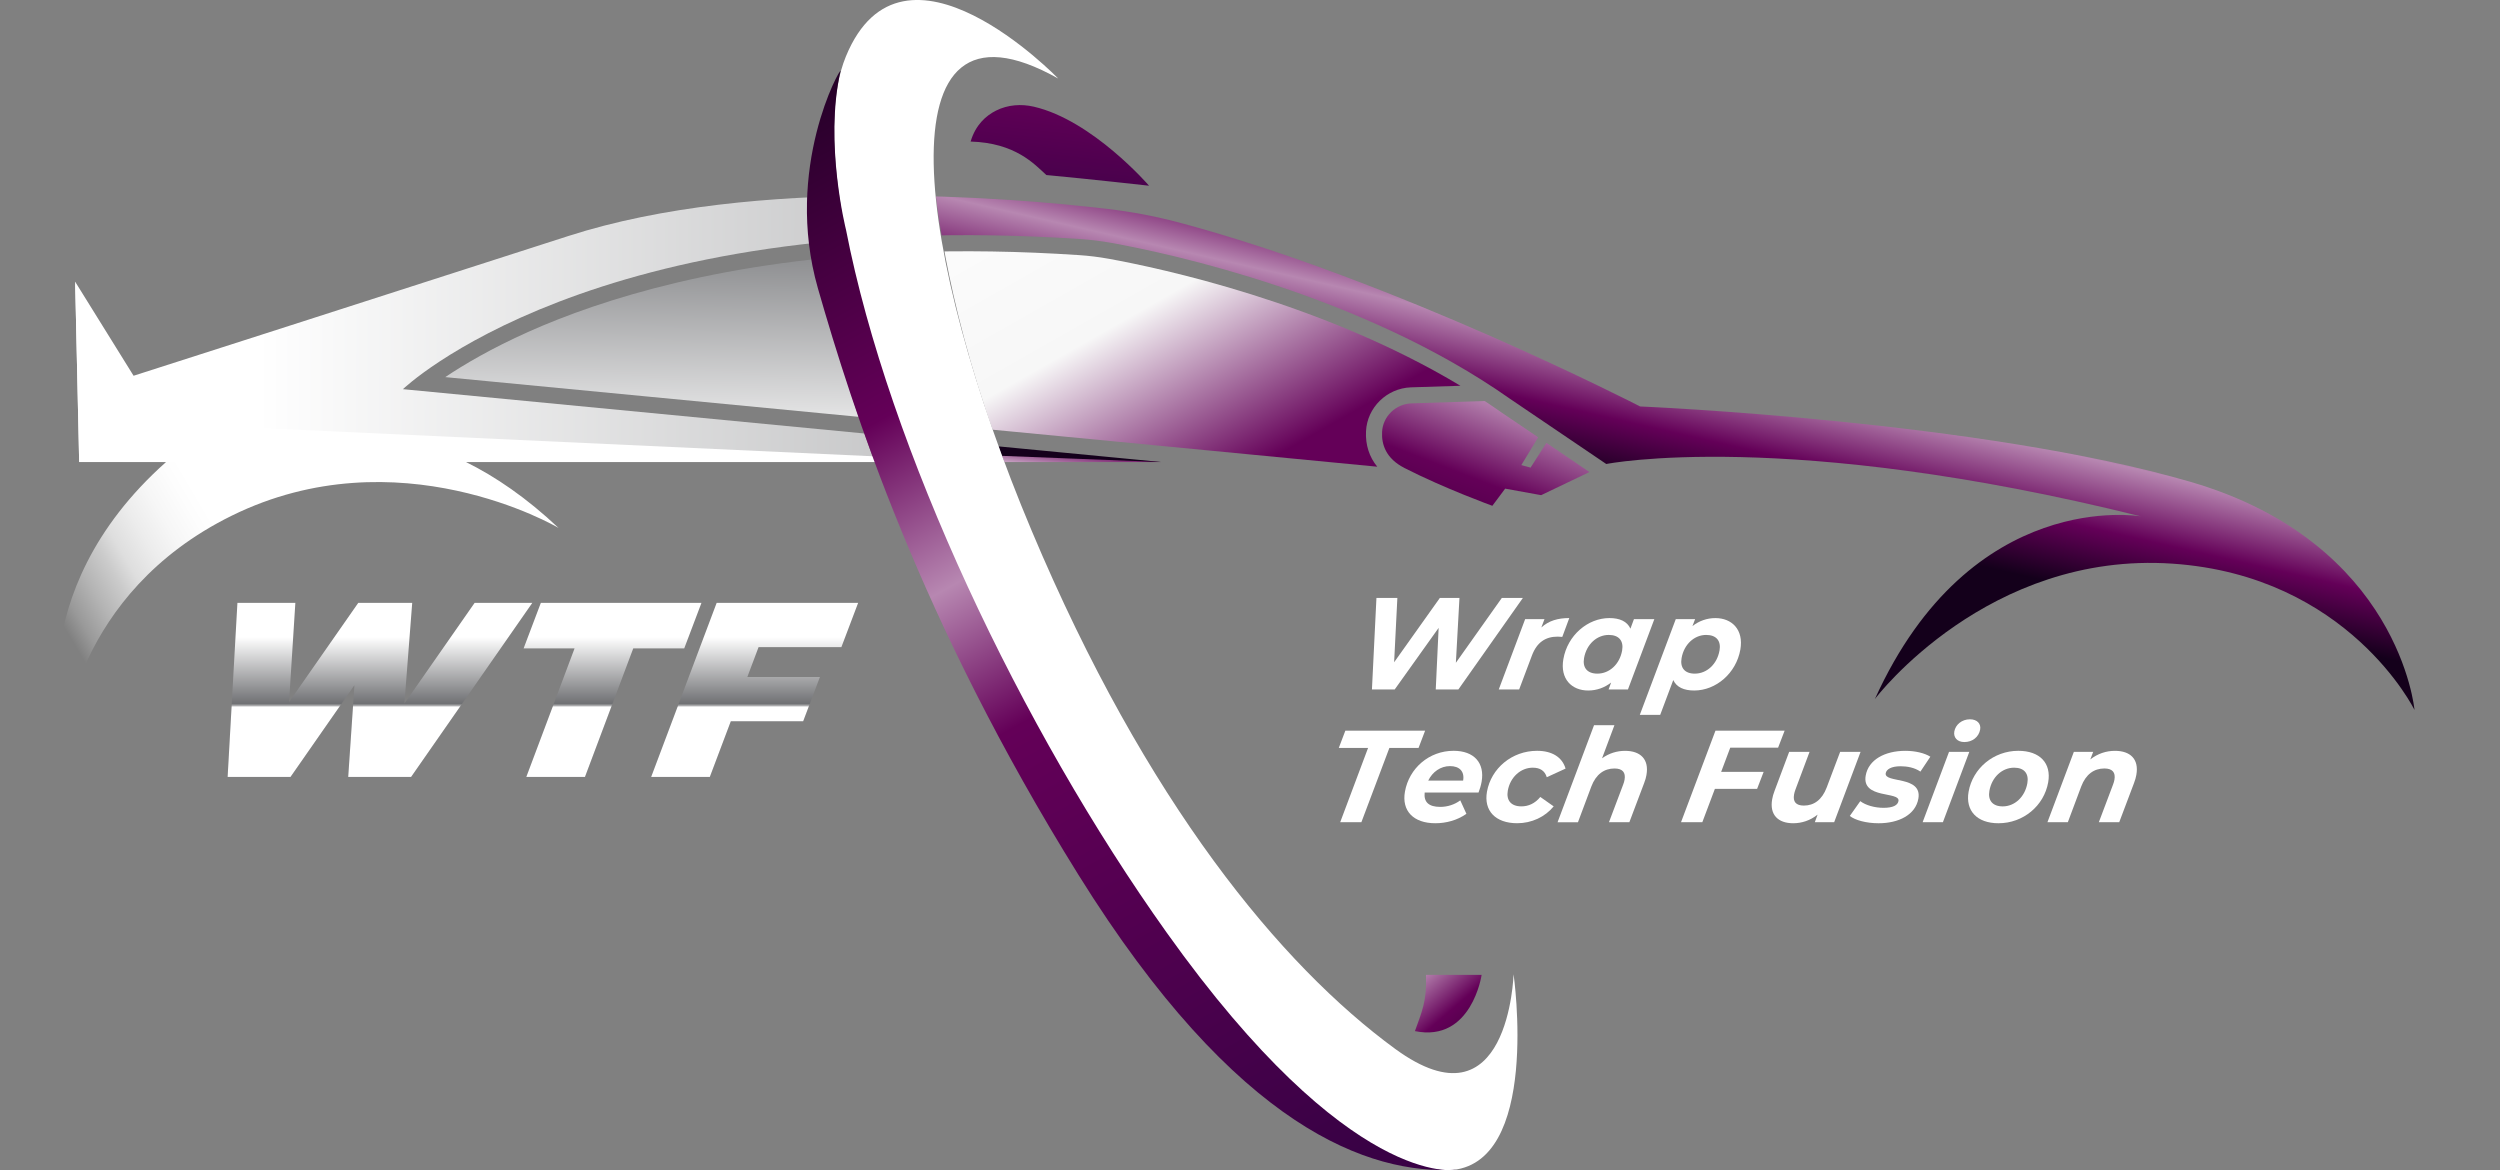
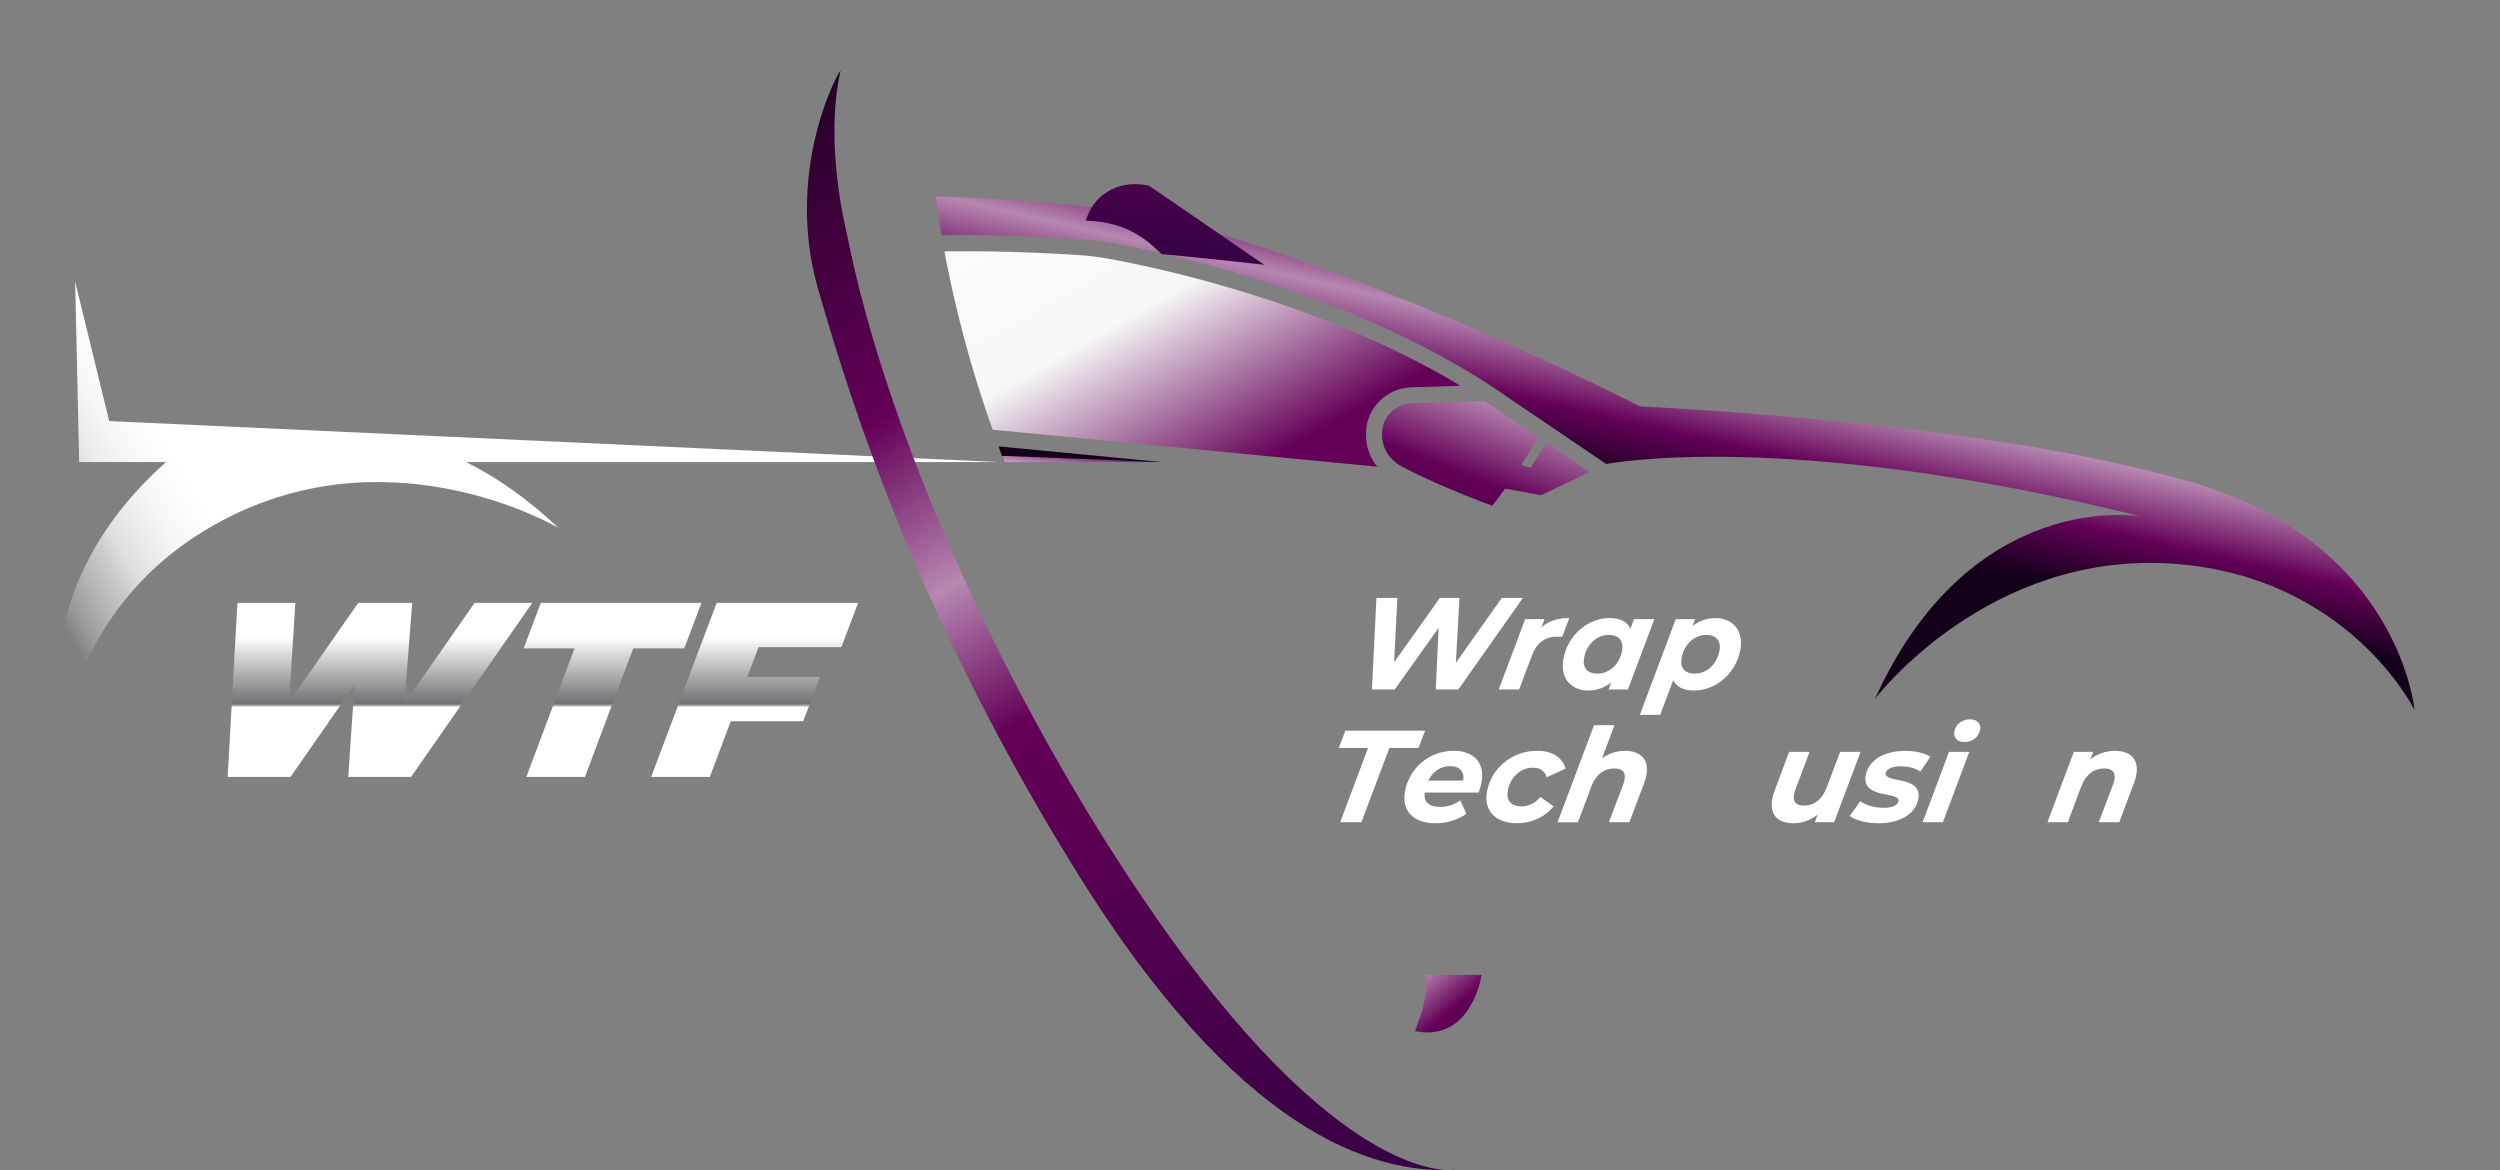
<svg xmlns="http://www.w3.org/2000/svg" xmlns:xlink="http://www.w3.org/1999/xlink" id="Layer_1" viewBox="0 0 1428.03 668.47">
  <rect x="0" y="0" width="1428.03" height="668.47" fill="#808080" stroke="none" />
  <defs>
    <style>.cls-1{fill:none;}.cls-2{fill:url(#New_Gradient_Swatch_copy);}.cls-3{fill:url(#linear-gradient);}.cls-4{clip-path:url(#clippath);}.cls-5{mask:url(#mask);}.cls-6{fill:#fff;}.cls-7{fill:url(#New_Gradient_Swatch_copy_2);}.cls-8{fill:url(#New_Gradient_Swatch_copy_4);}.cls-9{fill:url(#New_Gradient_Swatch_copy-3);}.cls-10{fill:url(#New_Gradient_Swatch_copy-2);}.cls-11{clip-path:url(#clippath-1);}.cls-12{fill:url(#linear-gradient-8);}.cls-13{fill:url(#linear-gradient-9);}.cls-14{fill:url(#linear-gradient-3);}.cls-15{fill:url(#linear-gradient-4);}.cls-16{fill:url(#linear-gradient-2);}.cls-17{fill:url(#linear-gradient-6);}.cls-18{fill:url(#linear-gradient-7);}.cls-19{fill:url(#linear-gradient-5);}.cls-20{fill:url(#linear-gradient-10);}.cls-21{fill:url(#New_Gradient_Swatch_copy_4-4);}.cls-22{fill:url(#New_Gradient_Swatch_copy_4-3);}.cls-23{fill:url(#New_Gradient_Swatch_copy_4-2);}</style>
    <linearGradient id="New_Gradient_Swatch_copy" x1="217.03" y1="363.88" x2="217.03" y2="403.06" gradientUnits="userSpaceOnUse">
      <stop offset="0" stop-color="#fff" />
      <stop offset=".99" stop-color="#6d6e71" />
    </linearGradient>
    <linearGradient id="New_Gradient_Swatch_copy-2" x1="349.89" y1="363.88" x2="349.89" y2="403.06" xlink:href="#New_Gradient_Swatch_copy" />
    <linearGradient id="New_Gradient_Swatch_copy-3" x1="431.05" y1="363.88" x2="431.05" y2="403.06" xlink:href="#New_Gradient_Swatch_copy" />
    <linearGradient id="linear-gradient" x1="316.37" y1="386.77" x2="316.37" y2="442.86" gradientUnits="userSpaceOnUse">
      <stop offset="0" stop-color="#6d6e71" />
      <stop offset="1" stop-color="#fff" />
    </linearGradient>
    <mask id="mask" x="106.62" y="344.37" width="419.49" height="115.51" maskUnits="userSpaceOnUse">
      <rect class="cls-3" x="106.62" y="403.03" width="419.49" height="56.85" />
    </mask>
    <linearGradient id="linear-gradient-2" x1="217.03" y1="363.88" x2="217.03" y2="403.06" xlink:href="#linear-gradient" />
    <linearGradient id="linear-gradient-3" x1="349.89" y1="363.88" x2="349.89" y2="403.06" xlink:href="#linear-gradient" />
    <linearGradient id="linear-gradient-4" x1="431.05" y1="363.88" x2="431.05" y2="403.06" xlink:href="#linear-gradient" />
    <clipPath id="clippath">
-       <path class="cls-1" d="m20,106.09h440.92s-2.64,45.68,39.64,160.5c-36.88,14.84-105.62,33.58-105.62,33.58L0,496.99l20-238.35V106.09Z" />
-     </clipPath>
+       </clipPath>
    <linearGradient id="linear-gradient-5" x1="853.7" y1="102.27" x2="860.89" y2="256.07" gradientTransform="translate(1394.12 -21.96) rotate(177.77) scale(1 -1)" xlink:href="#linear-gradient" />
    <linearGradient id="linear-gradient-6" x1="553.37" y1="245.37" x2="568.7" y2="323.47" gradientTransform="translate(1394.12 -21.96) rotate(177.77) scale(1 -1)" xlink:href="#linear-gradient" />
    <linearGradient id="New_Gradient_Swatch_copy_2" x1="246.38" y1="258.93" x2="1200.52" y2="257.09" gradientTransform="translate(1348.12) rotate(-180) scale(1 -1)" gradientUnits="userSpaceOnUse">
      <stop offset="0" stop-color="#6d6e71" />
      <stop offset="1" stop-color="#fff" />
    </linearGradient>
    <clipPath id="clippath-1">
      <path class="cls-1" d="m1032.78,127.46h-201.03l-262.79-21.37h-35.03s5.31,62.75,34.21,142.5c2.4,6.62,3.86,11.3,6.62,18.12,4.47,11.05,9.02,25.01,14.51,36.39,167.22,3.52,443.49,31.13,443.49,31.13l16.74,70.22h123.91l197.58,32.77,77.02-32.77-174.14-355.69-241.12,78.7Z" />
    </clipPath>
    <linearGradient id="linear-gradient-7" x1="474.53" y1="95.24" x2="607.66" y2="329.36" gradientUnits="userSpaceOnUse">
      <stop offset="0" stop-color="#fff" />
      <stop offset=".59" stop-color="#f7f7f7" />
      <stop offset="1" stop-color="#640058" />
    </linearGradient>
    <linearGradient id="New_Gradient_Swatch_copy_4" x1="922.5" y1="66.47" x2="804.6" y2="370.82" gradientUnits="userSpaceOnUse">
      <stop offset="0" stop-color="#390145" />
      <stop offset=".42" stop-color="#640058" />
      <stop offset=".54" stop-color="#b787b1" />
      <stop offset=".68" stop-color="#640058" />
      <stop offset="1" stop-color="#14001b" />
    </linearGradient>
    <linearGradient id="linear-gradient-8" x1="758.93" y1="73.78" x2="723.21" y2="230.06" gradientUnits="userSpaceOnUse">
      <stop offset="0" stop-color="#390145" />
      <stop offset="0" stop-color="#3e0047" />
      <stop offset=".05" stop-color="#4f004e" />
      <stop offset=".09" stop-color="#5b0054" />
      <stop offset=".15" stop-color="#620057" />
      <stop offset=".33" stop-color="#640058" />
      <stop offset=".54" stop-color="#b787b1" />
      <stop offset=".78" stop-color="#640058" />
      <stop offset="1" stop-color="#14001b" />
    </linearGradient>
    <linearGradient id="linear-gradient-9" x1="350.05" y1="239.56" x2="351.75" y2="224.53" gradientUnits="userSpaceOnUse">
      <stop offset="0" stop-color="#d0b1cc" />
      <stop offset=".82" stop-color="#640058" />
      <stop offset="1" stop-color="#14001b" />
    </linearGradient>
    <linearGradient id="linear-gradient-10" x1="453.22" y1="126.01" x2="20.66" y2="380.81" gradientUnits="userSpaceOnUse">
      <stop offset=".74" stop-color="#fff" />
      <stop offset=".76" stop-color="#fff" stop-opacity=".98" />
      <stop offset=".79" stop-color="#fff" stop-opacity=".93" />
      <stop offset=".82" stop-color="#fff" stop-opacity=".85" />
      <stop offset=".85" stop-color="#fff" stop-opacity=".74" />
      <stop offset=".87" stop-color="#fff" stop-opacity=".59" />
      <stop offset=".9" stop-color="#fff" stop-opacity=".41" />
      <stop offset=".93" stop-color="#fff" stop-opacity=".2" />
      <stop offset=".95" stop-color="#fff" stop-opacity="0" />
    </linearGradient>
    <linearGradient id="New_Gradient_Swatch_copy_4-2" x1="744.95" y1="477.38" x2="869.98" y2="622.5" xlink:href="#New_Gradient_Swatch_copy_4" />
    <linearGradient id="New_Gradient_Swatch_copy_4-3" x1="601.38" y1="132.1" x2="620.95" y2="-56.23" xlink:href="#New_Gradient_Swatch_copy_4" />
    <linearGradient id="New_Gradient_Swatch_copy_4-4" x1="767.35" y1="663.62" x2="410.1" y2="22.6" xlink:href="#New_Gradient_Swatch_copy_4" />
  </defs>
  <path class="cls-6" d="m869.89,341.55l-36.85,52.28h-12.92l1.65-35.18-25.1,35.18h-13l2.57-52.28h11.95l-1.85,36.74,26.12-36.74h11.2l-2.05,37.04,26.25-37.04h12.03Z" />
  <path class="cls-6" d="m896.39,353.05l-3.99,10.75c-1.03-.07-1.69-.15-2.66-.15-6.87,0-11.84,3.21-14.67,10.75l-7.31,19.42h-11.65l15.08-40.18h11.05l-1.81,4.78c4.27-3.88,9.46-5.38,15.96-5.38Z" />
  <path class="cls-6" d="m944.98,353.65l-15.08,40.18h-11.05l1.45-3.96c-3.73,2.91-8.2,4.56-13.13,4.56-9.34,0-16.17-6.57-14.15-18,2.38-13.52,13.91-23.38,26.3-23.38,5.83,0,10.13,1.87,12,6.05l2.01-5.45h11.65Zm-18.4,17.92c.96-5.45-1.79-8.89-7.62-8.89-6.87,0-12.75,5.38-14.13,13.22-.96,5.45,1.79,8.89,7.62,8.89,6.87,0,12.75-5.38,14.13-13.22Z" />
  <path class="cls-6" d="m994.11,371.05c-2.38,13.52-13.91,23.38-26.38,23.38-5.83,0-10.05-1.87-11.94-5.97l-7.46,19.87h-11.65l20.54-54.67h11.05l-1.52,3.96c3.73-2.91,8.2-4.56,13.13-4.56,9.34,0,16.24,6.57,14.23,18Zm-11.89.52c.96-5.45-1.79-8.89-7.62-8.89-6.8,0-12.68,5.38-14.06,13.22-.96,5.45,1.72,8.89,7.54,8.89,6.87,0,12.75-5.38,14.13-13.22Z" />
  <path class="cls-6" d="m781.46,427.23h-16.73l3.75-9.86h45.56l-3.75,9.86h-16.66l-15.99,42.42h-12.1l15.92-42.42Z" />
  <path class="cls-6" d="m844.56,452.7h-30.77c-.59,5.45,2.29,8.21,8.93,8.21,4.11,0,8.23-1.34,11.41-3.73l3.5,7.69c-5.29,3.73-11.63,5.38-17.75,5.38-12.55,0-19.29-7.09-17.37-18,2.37-13.44,13.83-23.38,27.8-23.38,11.73,0,17.9,6.95,16,17.7-.38,2.17-1.05,4.26-1.75,6.12Zm-28.75-6.8h19.94c.93-5.3-2.12-8.29-7.5-8.29s-9.99,3.29-12.44,8.29Z" />
  <path class="cls-6" d="m849.37,452.25c2.36-13.37,14.28-23.38,28.62-23.38,8.59,0,14.37,3.66,16.28,10.16l-10.73,4.93c-1.13-3.73-3.89-5.45-8-5.45-6.87,0-12.9,5.38-14.27,13.14-.96,5.45,1.78,8.96,7.76,8.96,4.03,0,7.76-1.64,10.81-5.38l7.64,5.38c-4.95,6.05-12.6,9.63-20.82,9.63-12.47,0-19.2-7.17-17.29-18Z" />
  <path class="cls-6" d="m940.49,442.62c-.26,1.5-.69,3.06-1.37,4.78l-8.41,22.26h-11.65l8.12-21.51c.4-.97.64-1.94.79-2.76.72-4.11-1.11-6.42-5.74-6.42-5.9,0-10.59,3.29-13.25,10.31l-7.63,20.39h-11.65l20.83-55.42h11.65l-7.07,18.9c4.02-2.91,8.59-4.26,13.15-4.26,8.74,0,13.8,4.78,12.22,13.74Z" />
-   <path class="cls-6" d="m988.34,427.08l-5.2,13.82h24.27l-3.73,9.71h-24.12l-7.17,19.04h-12.17l19.67-52.28h39.51l-3.73,9.71h-27.34Z" />
  <path class="cls-6" d="m1062.78,429.47l-15.08,40.18h-11.05l1.58-4.33c-4.18,3.36-9.08,4.93-13.94,4.93-8.59,0-13.57-4.78-12.01-13.67.26-1.49.7-3.14,1.38-4.86l8.33-22.25h11.65l-8.05,21.51c-.41,1.05-.65,2.02-.81,2.91-.71,4.03,1.06,6.27,5.62,6.27,5.75,0,10.36-3.29,13.02-10.31l7.7-20.39h11.65Z" />
  <path class="cls-6" d="m1056.64,466.07l5.97-8.44c3.03,2.32,8.22,3.81,13.29,3.81,5.45,0,8.11-1.49,8.53-3.88,1-5.68-21.12-.97-18.72-14.56,1.59-9.04,10.93-14.12,22.66-14.12,5.6,0,10.98,1.27,14.27,3.36l-5.68,8.51c-3.33-2.32-7.6-3.06-11.34-3.06-5.38,0-8.08,1.79-8.47,3.96-1.04,5.9,21,1.19,18.64,14.56-1.62,9.19-11.14,14.04-22.72,14.04-7.1,0-13.5-1.79-16.44-4.18Z" />
  <path class="cls-6" d="m1113.31,429.47h11.58l-15.08,40.18h-11.58l15.08-40.18Zm3.02-11.65c.69-3.88,4.29-6.95,8.92-6.95,4.11,0,6.42,2.54,5.84,5.83-.75,4.26-4.4,7.17-9.03,7.17-4.11,0-6.32-2.69-5.73-6.05Z" />
-   <path class="cls-6" d="m1124.48,452.25c2.36-13.37,14.28-23.38,28.4-23.38,12.32,0,18.99,7.09,17.07,18-2.36,13.37-14.21,23.38-28.4,23.38-12.25,0-18.98-7.17-17.07-18Zm33.57-4.85c.96-5.45-1.72-8.89-7.55-8.89-6.87,0-12.75,5.38-14.13,13.22-.96,5.45,1.79,8.89,7.62,8.89,6.8,0,12.68-5.38,14.06-13.22Z" />
  <path class="cls-6" d="m1220.32,442.54c-.26,1.49-.7,3.14-1.38,4.85l-8.41,22.26h-11.65l8.12-21.51c.39-.97.64-1.94.79-2.76.72-4.11-1.11-6.42-5.74-6.42-5.9,0-10.59,3.29-13.25,10.31l-7.63,20.39h-11.65l15.08-40.18h11.05l-1.66,4.33c4.25-3.36,9.16-4.93,14.09-4.93,8.81,0,13.8,4.78,12.23,13.67Z" />
  <path class="cls-2" d="m304.06,344.37l-69.23,99.42h-35.93l3.56-52.41-36.51,52.41h-35.93l5.6-99.42h33.09l-3.6,56.67,39.53-56.67h30.82l-4.46,57.52,40.11-57.52h32.95Z" />
  <path class="cls-10" d="m328.21,370.37h-29.12l9.84-25.99h91.75l-9.84,25.99h-29.12l-27.58,73.43h-33.52l27.58-73.43Z" />
  <path class="cls-9" d="m433.3,369.66l-6.41,17.04h41.47l-9.57,25.28h-41.33l-12,31.82h-33.52l37.42-99.42h80.81l-9.57,25.28h-47.29Z" />
  <g class="cls-5">
    <path class="cls-16" d="m304.06,344.37l-69.23,99.42h-35.93l3.56-52.41-36.51,52.41h-35.93l5.6-99.42h33.09l-3.6,56.67,39.53-56.67h30.82l-4.46,57.52,40.11-57.52h32.95Z" />
    <path class="cls-14" d="m328.21,370.37h-29.12l9.84-25.99h91.75l-9.84,25.99h-29.12l-27.58,73.43h-33.52l27.58-73.43Z" />
    <path class="cls-15" d="m433.3,369.66l-6.41,17.04h41.47l-9.57,25.28h-41.33l-12,31.82h-33.52l37.42-99.42h80.81l-9.57,25.28h-47.29Z" />
  </g>
  <g class="cls-4">
    <path class="cls-19" d="m254.32,215.41l409.89,39.38,122.49,11.8c-4.56-5.58-6.79-12.46-6.42-20.2.62-13.56,11.85-24.6,25.62-25.13l28.32-.9c-79.15-47.62-172.12-67.32-200.78-72.52-5.6-1.02-11.37-1.74-17.15-2.12-33.72-2.25-66.65-2.77-97.9-1.55-104.12,4.06-175.23,26.91-216.56,45.37-21.11,9.43-36.81,18.7-47.51,25.88Z" />
    <path class="cls-17" d="m802.19,267.31c23.12,11.79,50.26,21.61,50.26,21.61l7.32-9.81,20.55,3.73,27.6-13.21-24.6-16.66-9.03,14.13-5.28-1.44,9.61-15.87-21.3-14.43c-3.03-2.14-6.1-4.23-9.21-6.28l-41.91,1.33c-8.96.35-16.33,7.42-16.74,16.38-.34,7.14,2.23,15.14,12.74,20.5Z" />
    <path class="cls-7" d="m76.3,214.64s115.09-36.85,248.27-79.8c107.09-34.54,254.39-21.82,308-15.5,13.82,1.62,27.5,4.2,40.94,7.78,123.06,32.75,263.35,105.05,263.35,105.05,0,0,195.23,8.21,314.55,43.12,119.33,34.92,127.78,130.24,127.78,130.24,0,0-37.57-76.67-138.18-83.56-105.39-7.21-169.27,76.18-170.06,77.34,55-121.34,151.88-104.38,151.88-104.38-202.64-50.37-305.31-29.89-305.31-29.89l-54.91-37.19c-84.51-59.55-194.52-83.07-227.53-89.07-6.01-1.09-12.09-1.84-18.18-2.25-278.69-18.57-386.74,85.77-386.74,85.77l433.17,41.61H45.21s-2.29-103.01-2.29-103.01l33.37,53.72Z" />
  </g>
  <g class="cls-11">
    <path class="cls-18" d="m254.32,215.41l409.89,39.38,122.49,11.8c-4.56-5.58-6.79-12.46-6.42-20.2.62-13.56,11.85-24.6,25.62-25.13l28.32-.9c-79.15-47.62-172.12-67.32-200.78-72.52-5.6-1.02-11.37-1.74-17.15-2.12-33.72-2.25-66.65-2.77-97.9-1.55-104.12,4.06-175.23,26.91-216.56,45.37-21.11,9.43-36.81,18.7-47.51,25.88Z" />
    <path class="cls-8" d="m802.19,267.31c23.12,11.79,50.26,21.61,50.26,21.61l7.32-9.81,20.55,3.73,27.6-13.21-24.6-16.66-9.03,14.13-5.28-1.44,9.61-15.87-21.3-14.43c-3.03-2.14-6.1-4.23-9.21-6.28l-41.91,1.33c-8.96.35-16.33,7.42-16.74,16.38-.34,7.14,2.23,15.14,12.74,20.5Z" />
    <path class="cls-12" d="m76.3,214.64s115.09-36.85,248.27-79.8c107.09-34.54,254.39-21.82,308-15.5,13.82,1.62,27.5,4.2,40.94,7.78,123.06,32.75,263.35,105.05,263.35,105.05,0,0,195.23,8.21,314.55,43.12,119.33,34.92,127.78,130.24,127.78,130.24,0,0-37.57-76.67-138.18-83.56-105.39-7.21-169.27,76.18-170.06,77.34,55-121.34,151.88-104.38,151.88-104.38-202.64-50.37-305.31-29.89-305.31-29.89l-54.91-37.19c-84.51-59.55-194.52-83.07-227.53-89.07-6.01-1.09-12.09-1.84-18.18-2.25-278.69-18.57-386.74,85.77-386.74,85.77l433.17,41.61H45.21s-2.29-103.01-2.29-103.01l33.37,53.72Z" />
    <polygon class="cls-13" points="663.34 263.93 45.21 263.93 42.92 160.92 62.37 240.53 663.34 263.93" />
  </g>
  <path class="cls-20" d="m570.12,263.93l-507.74-23.4-19.45-79.61,2.29,103.01h49.62c-84.9,75.58-58.6,160.39-58.6,160.39,0,0,5.66-85.2,96.13-129.75,94.77-46.67,185.52,6.23,186.69,7.01-18.27-17.22-36.05-29.33-52.88-37.65h303.94Z" />
  <path class="cls-23" d="m846.32,556.87s-5.67,38.73-38.1,32.12c3.78-10.71,6.93-17,6.3-32.12,10.08,0,31.8,0,31.8,0Z" />
-   <path class="cls-22" d="m656.36,106.09s-32.22-37.36-65.82-45.15c-7.25-1.68-14.9-1.11-21.55,2.22-5.74,2.87-11.73,8.12-14.56,17.7,25.38.74,36.28,12.69,43.24,19.12,23.34,2.16,58.68,6.1,58.68,6.1Z" />
-   <path class="cls-6" d="m604.47,44.87s-88.71-91.94-121.29-12.62c-32.58,79.32,63.63,295.62,63.63,295.62,0,0,153.4,339.99,280.81,340.59,52.78-2.29,36.95-111.95,36.95-111.95,0,0-2.57,90.23-67.68,42.59s-142.07-140.3-207.61-296c-65.54-155.7-88.69-316.71,15.19-258.23Z" />
+   <path class="cls-22" d="m656.36,106.09c-7.25-1.68-14.9-1.11-21.55,2.22-5.74,2.87-11.73,8.12-14.56,17.7,25.38.74,36.28,12.69,43.24,19.12,23.34,2.16,58.68,6.1,58.68,6.1Z" />
  <path class="cls-21" d="m467.2,164.69c19.69,68.7,58.11,189.33,148.81,335.01,90.7,145.68,166.46,171.2,215.75,168.49,0,0-60.19,12.02-165.34-135.48-83.18-116.69-158.85-276.56-183.17-401.45,0,0-12.52-49.56-3.14-90.64.3-2.92-32.59,55.38-12.91,124.08Z" />
</svg>